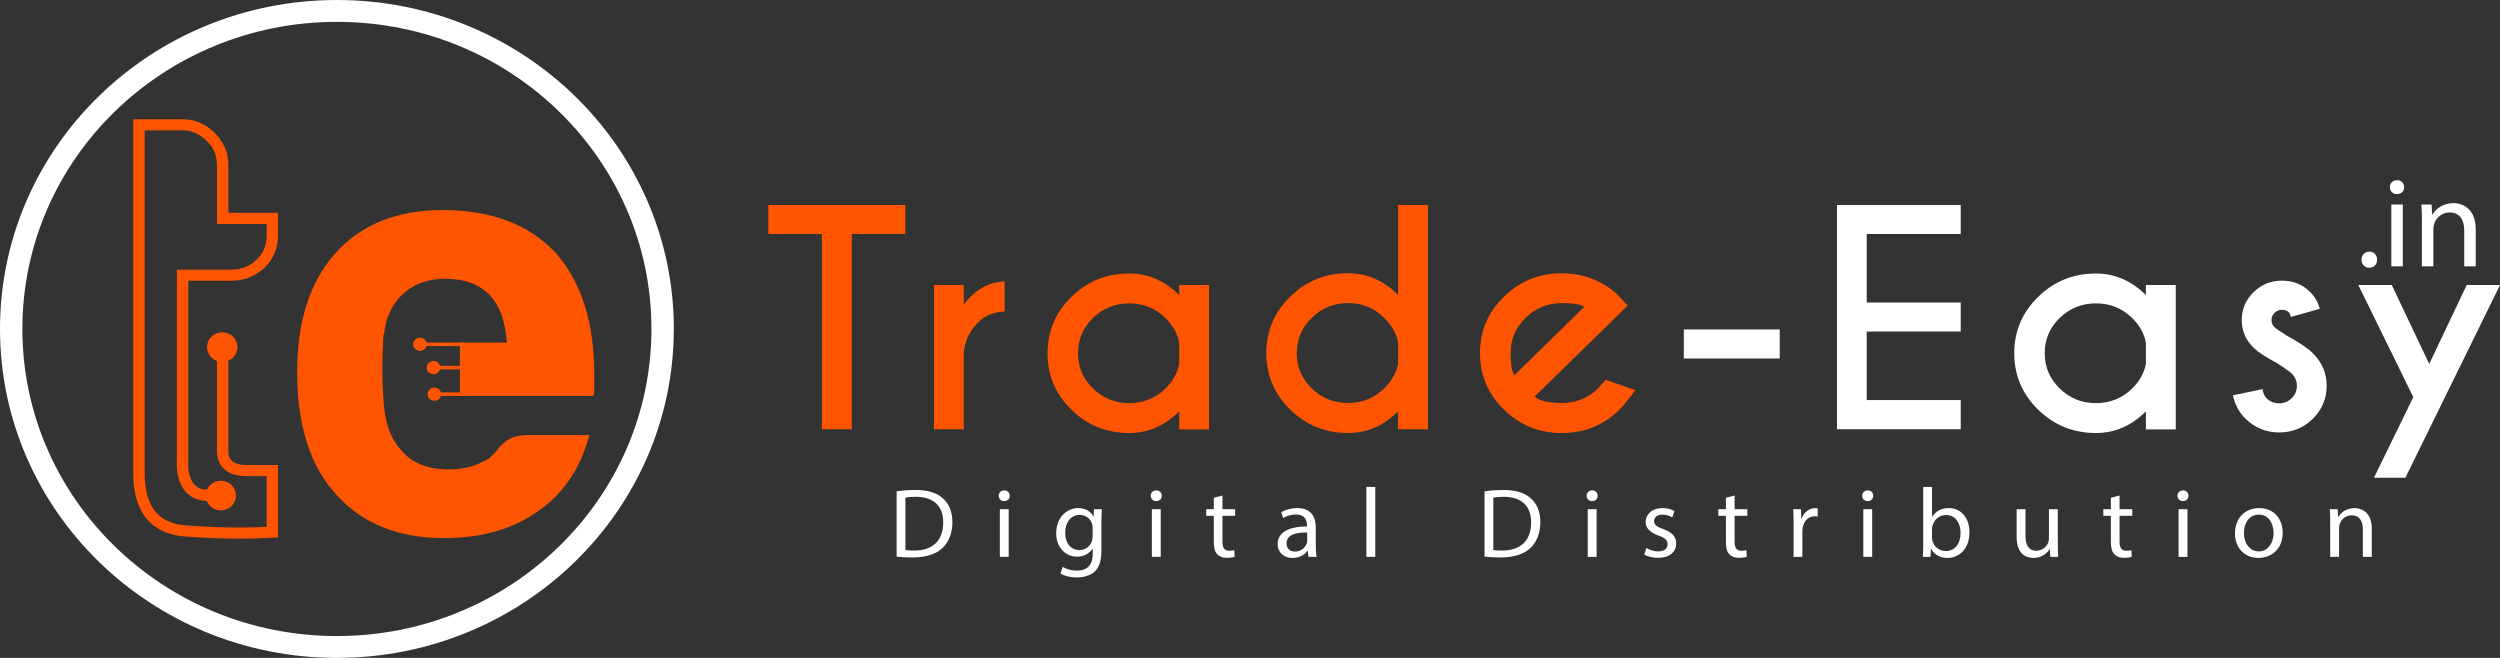
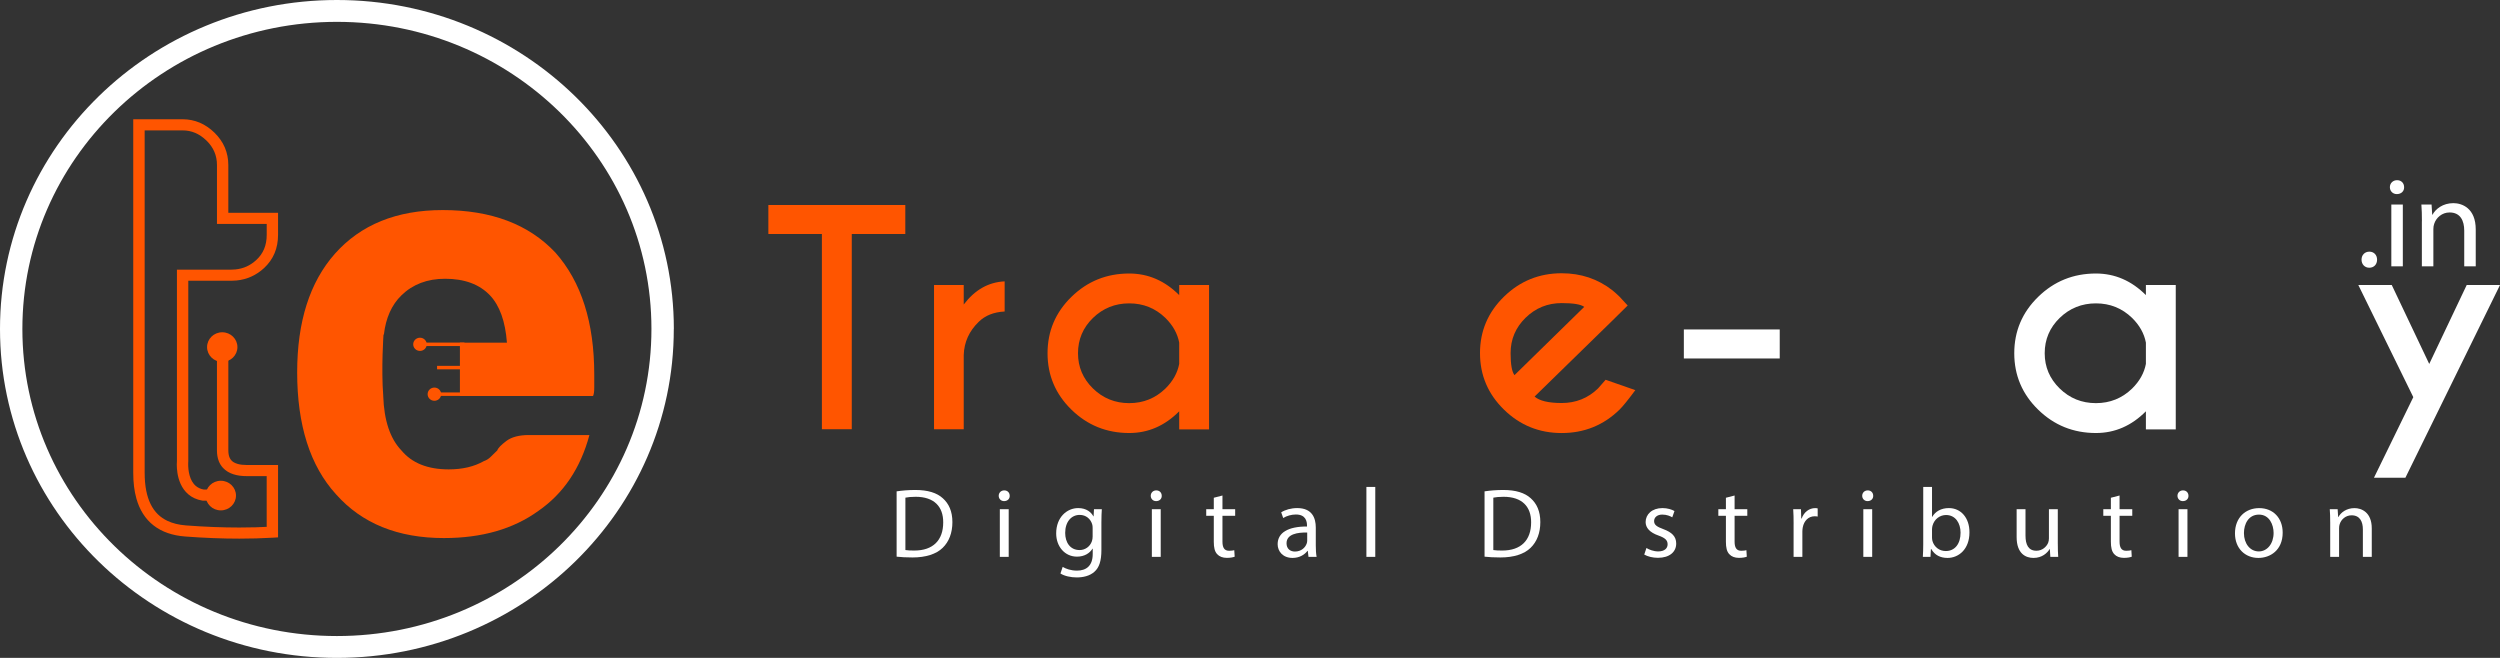
<svg xmlns="http://www.w3.org/2000/svg" width="228" height="60" viewBox="0 0 228 60" fill="none">
  <rect x="0" y="0" width="228" height="60" fill="#333333" stroke="none" />
  <g clip-path="url(#clip0_10_780)">
    <path d="M77.681 21.34V39.145H74.957V21.34H70.075V18.695H82.564V21.34H77.681Z" fill="#FF5500" />
    <path d="M87.894 27.77C88.907 26.433 90.15 25.729 91.624 25.661V28.409C90.638 28.46 89.853 28.771 89.267 29.343C88.385 30.194 87.927 31.208 87.892 32.385V39.147H85.183V25.995H87.892V27.77H87.894Z" fill="#FF5500" />
    <path d="M107.543 26.914V25.995H110.266V39.16H107.543V37.51C106.234 38.83 104.716 39.491 102.986 39.491C100.926 39.491 99.169 38.781 97.716 37.362C96.262 35.943 95.536 34.227 95.536 32.216C95.536 30.205 96.262 28.489 97.716 27.072C99.169 25.653 100.926 24.944 102.986 24.944C104.714 24.946 106.232 25.602 107.543 26.914ZM107.543 33.189V31.245C107.385 30.419 106.968 29.668 106.285 28.995C105.369 28.109 104.269 27.667 102.986 27.667C101.695 27.667 100.593 28.111 99.681 28.995C98.769 29.882 98.314 30.955 98.314 32.216C98.314 33.469 98.769 34.54 99.681 35.431C100.593 36.321 101.695 36.766 102.986 36.766C104.269 36.766 105.369 36.323 106.285 35.437C106.965 34.766 107.385 34.016 107.543 33.189Z" fill="#FF5500" />
-     <path d="M127.506 26.901V18.695H130.229V39.147H127.506V37.51C126.196 38.83 124.673 39.491 122.937 39.491C120.877 39.491 119.12 38.779 117.668 37.356C116.215 35.932 115.488 34.215 115.488 32.204C115.488 30.192 116.215 28.475 117.668 27.054C119.122 25.631 120.879 24.919 122.937 24.919C124.673 24.919 126.196 25.581 127.506 26.901ZM127.506 33.189V31.233C127.348 30.406 126.924 29.657 126.236 28.983C125.328 28.088 124.228 27.64 122.937 27.64C121.646 27.64 120.544 28.088 119.632 28.983C118.72 29.878 118.265 30.951 118.265 32.204C118.265 33.464 118.72 34.538 119.632 35.425C120.544 36.311 121.646 36.753 122.937 36.753C124.228 36.753 125.328 36.311 126.236 35.425C126.924 34.754 127.348 34.007 127.506 33.189Z" fill="#FF5500" />
    <path d="M139.953 36.167C140.406 36.56 141.232 36.755 142.428 36.755C143.72 36.755 144.823 36.313 145.74 35.426C145.853 35.307 146.085 35.044 146.433 34.635L149.142 35.581C148.478 36.475 147.998 37.068 147.701 37.358C146.243 38.781 144.484 39.493 142.424 39.493C140.372 39.493 138.62 38.781 137.162 37.358C135.704 35.934 134.976 34.217 134.976 32.206C134.976 30.194 135.704 28.477 137.162 27.056C138.62 25.633 140.375 24.921 142.424 24.921C144.187 24.921 145.731 25.441 147.058 26.48C147.275 26.659 147.49 26.85 147.699 27.056C147.785 27.14 148.034 27.41 148.444 27.862L147.084 29.205L139.953 36.167ZM144.482 27.987C144.177 27.757 143.492 27.642 142.426 27.642C141.143 27.642 140.046 28.088 139.134 28.979C138.222 29.869 137.767 30.945 137.767 32.206C137.767 33.236 137.885 33.907 138.121 34.213L144.482 27.987Z" fill="#FF5500" />
    <path d="M153.567 30.046H162.311V32.693H153.567V30.046Z" fill="white" />
-     <path d="M178.818 18.695V21.34H170.243V27.59H178.818V30.235H170.243V36.486H178.818V39.145H167.534V18.695H178.818Z" fill="white" />
    <path d="M195.706 26.914V25.995H198.429V39.16H195.706V37.51C194.397 38.83 192.879 39.491 191.149 39.491C189.089 39.491 187.332 38.781 185.881 37.362C184.427 35.943 183.701 34.227 183.701 32.216C183.701 30.205 184.427 28.489 185.881 27.072C187.334 25.653 189.091 24.944 191.149 24.944C192.877 24.946 194.395 25.602 195.706 26.914ZM195.706 33.189V31.245C195.548 30.419 195.13 29.668 194.448 28.995C193.532 28.109 192.432 27.667 191.149 27.667C189.858 27.667 188.756 28.111 187.844 28.995C186.932 29.882 186.477 30.955 186.477 32.216C186.477 33.469 186.932 34.54 187.844 35.431C188.756 36.321 189.858 36.766 191.149 36.766C192.432 36.766 193.532 36.323 194.448 35.437C195.128 34.766 195.548 34.016 195.706 33.189Z" fill="white" />
-     <path d="M206.7 36.321C207.022 36.628 207.407 36.782 207.852 36.782C208.296 36.782 208.678 36.628 208.998 36.321C209.316 36.015 209.476 35.636 209.476 35.184C209.476 34.75 209.318 34.378 209.004 34.071C208.785 33.859 208.319 33.53 207.603 33.086C206.626 32.566 205.931 32.107 205.522 31.706C204.806 31.007 204.448 30.168 204.448 29.189C204.448 28.199 204.806 27.354 205.522 26.651C206.238 25.947 207.102 25.596 208.115 25.596C209.128 25.596 209.969 25.929 210.643 26.593C211.123 27.062 211.429 27.587 211.559 28.164L208.928 28.905C208.867 28.691 208.806 28.551 208.745 28.483C208.587 28.329 208.378 28.253 208.117 28.253C207.856 28.253 207.631 28.345 207.443 28.528C207.256 28.712 207.161 28.931 207.161 29.187C207.161 29.442 207.254 29.66 207.437 29.838C207.603 29.993 207.978 30.252 208.564 30.618C209.647 31.198 210.432 31.727 210.921 32.204C211.768 33.039 212.191 34.032 212.191 35.182C212.191 36.358 211.77 37.362 210.927 38.193C210.085 39.024 209.061 39.439 207.858 39.439C206.662 39.439 205.642 39.022 204.795 38.187C204.21 37.617 203.826 36.905 203.643 36.052L206.339 35.49C206.413 35.883 206.535 36.159 206.7 36.321Z" fill="white" />
    <path d="M219.372 43.569H216.505L220.093 36.22L215.079 25.994H218.129L221.546 33.191L224.963 25.994H228L219.372 43.569Z" fill="white" />
    <path d="M215.372 23.683C215.372 23.253 215.669 22.951 216.086 22.951C216.503 22.951 216.79 23.253 216.79 23.683C216.79 24.102 216.516 24.417 216.074 24.417C215.659 24.415 215.372 24.1 215.372 23.683Z" fill="white" />
    <path d="M219.256 17.073C219.269 17.422 219.006 17.702 218.588 17.702C218.22 17.702 217.957 17.422 217.957 17.073C217.957 16.713 218.23 16.433 218.612 16.433C219.006 16.431 219.256 16.711 219.256 17.073ZM218.089 24.288V18.654H219.138V24.288H218.089Z" fill="white" />
    <path d="M220.879 20.178C220.879 19.596 220.866 19.119 220.83 18.654H221.759L221.818 19.586H221.841C222.128 19.051 222.795 18.527 223.748 18.527C224.546 18.527 225.787 18.991 225.787 20.925V24.288H224.738V21.04C224.738 20.133 224.392 19.376 223.402 19.376C222.711 19.376 222.174 19.853 221.995 20.423C221.947 20.55 221.923 20.725 221.923 20.9V24.288H220.874V20.178H220.879Z" fill="white" />
    <path d="M50.661 23.045C48.228 20.454 44.799 19.158 40.375 19.158C36.173 19.158 32.891 20.491 30.531 23.154C28.246 25.746 27.102 29.347 27.102 33.952C27.102 38.775 28.28 42.483 30.641 45.075C33 47.738 36.282 49.071 40.485 49.071C43.95 49.071 46.825 48.244 49.111 46.586C51.394 45.005 52.944 42.699 53.755 39.676H48.226C47.341 39.676 46.659 39.857 46.181 40.215C45.7 40.577 45.424 40.862 45.351 41.078C45.129 41.294 44.925 41.494 44.742 41.673C44.556 41.854 44.354 41.979 44.133 42.051C43.248 42.555 42.178 42.808 40.925 42.808C39.006 42.808 37.569 42.232 36.611 41.081C35.577 40.001 35.025 38.345 34.951 36.114H34.953C34.755 33.617 34.976 30.515 34.976 30.515L35.01 30.509C35.187 28.997 35.718 27.805 36.611 26.935C37.643 25.927 38.97 25.423 40.592 25.423C42.361 25.423 43.724 25.927 44.685 26.935C45.57 27.87 46.086 29.31 46.233 31.254H41.944V36.114H54.086C54.158 35.97 54.196 35.719 54.196 35.359C54.196 35.289 54.196 35.143 54.196 34.927C54.196 34.711 54.196 34.46 54.196 34.17C54.2 29.417 53.02 25.711 50.661 23.045Z" fill="#FF5500" />
    <path d="M42.359 31.243H38.74V31.56H42.359V31.243Z" fill="#FF5500" />
    <path d="M43.48 33.366H39.861V33.683H43.48V33.366Z" fill="#FF5500" />
    <path d="M43.495 35.791H39.876V36.107H43.495V35.791Z" fill="#FF5500" />
    <path d="M38.919 31.402C38.919 31.735 38.644 32.004 38.302 32.004C37.961 32.004 37.685 31.735 37.685 31.402C37.685 31.069 37.961 30.799 38.302 30.799C38.644 30.799 38.919 31.069 38.919 31.402Z" fill="#FF5500" />
-     <path d="M40.152 33.524C40.152 33.857 39.876 34.127 39.535 34.127C39.193 34.127 38.917 33.857 38.917 33.524C38.917 33.191 39.193 32.922 39.535 32.922C39.876 32.924 40.152 33.193 40.152 33.524Z" fill="#FF5500" />
    <path d="M40.234 35.949C40.234 36.282 39.958 36.552 39.617 36.552C39.276 36.552 38.999 36.282 38.999 35.949C38.999 35.616 39.276 35.346 39.617 35.346C39.958 35.346 40.234 35.616 40.234 35.949Z" fill="#FF5500" />
    <path d="M20.483 44.647H18.537V45.155L18.623 44.655C18.282 44.597 18.046 44.476 17.857 44.316C17.574 44.079 17.393 43.725 17.29 43.351C17.185 42.979 17.162 42.596 17.162 42.356C17.162 42.271 17.164 42.206 17.166 42.16L17.17 42.111V42.101L17.172 42.076V25.606H21.078C21.244 25.606 21.408 25.598 21.573 25.581C22.527 25.489 23.386 25.096 24.09 24.44C24.507 24.053 24.829 23.599 25.042 23.091C25.255 22.583 25.358 22.023 25.358 21.427V19.409H20.823V15.055C20.823 14.492 20.717 13.953 20.507 13.457C20.294 12.959 19.976 12.507 19.565 12.106V12.104C19.156 11.707 18.706 11.396 18.217 11.188C17.728 10.981 17.202 10.876 16.656 10.876H12.152V43.131C12.152 43.995 12.245 44.77 12.437 45.459C12.723 46.49 13.248 47.333 14.012 47.925C14.775 48.517 15.75 48.844 16.89 48.929C18.605 49.058 20.248 49.124 21.819 49.124C22.868 49.124 23.883 49.095 24.869 49.038L25.358 49.009V42.409H22.516C22.183 42.409 21.907 42.374 21.691 42.315C21.526 42.269 21.396 42.21 21.29 42.144C21.134 42.041 21.031 41.924 20.951 41.757C20.873 41.593 20.825 41.37 20.825 41.081V32.543H19.786V41.081C19.786 41.436 19.839 41.767 19.959 42.07C20.05 42.296 20.178 42.502 20.345 42.678C20.593 42.944 20.917 43.135 21.284 43.252C21.651 43.372 22.061 43.423 22.518 43.423H24.322V48.532H24.842L24.81 48.026C23.848 48.084 22.851 48.11 21.823 48.11C20.281 48.11 18.663 48.047 16.974 47.919C16.315 47.87 15.759 47.73 15.293 47.514C14.598 47.187 14.097 46.699 13.741 45.984C13.387 45.27 13.193 44.322 13.193 43.131V11.892H16.656C17.069 11.892 17.444 11.968 17.804 12.12C18.162 12.272 18.503 12.503 18.834 12.823V12.822C19.159 13.14 19.395 13.48 19.552 13.848C19.708 14.216 19.788 14.613 19.788 15.057V20.423H24.324V21.429C24.324 21.912 24.241 22.336 24.086 22.708C23.93 23.082 23.698 23.411 23.38 23.706C22.824 24.22 22.209 24.497 21.471 24.573C21.345 24.586 21.217 24.592 21.084 24.592H16.136V42.051H16.654L16.138 42C16.136 42.012 16.123 42.146 16.123 42.356C16.125 42.759 16.165 43.446 16.471 44.127C16.624 44.466 16.848 44.805 17.176 45.083C17.503 45.362 17.935 45.57 18.451 45.655L18.495 45.663H20.486V44.647H20.483Z" fill="#FF5500" />
    <path d="M21.653 31.655C21.653 32.401 21.033 33.006 20.269 33.006C19.504 33.006 18.885 32.401 18.885 31.655C18.885 30.908 19.504 30.303 20.269 30.303C21.033 30.303 21.653 30.908 21.653 31.655Z" fill="#FF5500" />
    <path d="M21.522 45.196C21.522 45.943 20.902 46.547 20.138 46.547C19.373 46.547 18.754 45.943 18.754 45.196C18.754 44.449 19.373 43.845 20.138 43.845C20.902 43.845 21.522 44.449 21.522 45.196Z" fill="#FF5500" />
    <path d="M60.433 30.001H59.411C59.411 37.738 56.203 44.733 51.011 49.805C45.816 54.875 38.652 58.007 30.727 58.007C22.803 58.007 15.639 54.875 10.444 49.805C5.251 44.733 2.041 37.736 2.041 30.001C2.041 22.264 5.249 15.269 10.442 10.197C15.636 5.127 22.803 1.995 30.727 1.993C38.652 1.993 45.816 5.125 51.011 10.195C56.203 15.267 59.411 22.262 59.411 29.999H60.433H61.455C61.455 21.719 58.015 14.212 52.456 8.786C46.897 3.359 39.208 0 30.727 0C22.244 0 14.556 3.359 8.999 8.786C3.44 14.214 0 21.719 0 30.001C0 38.281 3.44 45.788 8.999 51.214C14.556 56.641 22.244 60.002 30.725 60C39.206 60 46.895 56.641 52.452 51.214C58.011 45.788 61.453 38.281 61.45 30.001H60.433Z" fill="white" />
    <path d="M81.772 44.811C82.259 44.739 82.84 44.686 83.474 44.686C84.624 44.686 85.444 44.947 85.985 45.441C86.537 45.934 86.859 46.636 86.859 47.615C86.859 48.602 86.547 49.41 85.966 49.968C85.387 50.533 84.43 50.84 83.225 50.84C82.655 50.84 82.176 50.813 81.772 50.768V44.811ZM82.572 50.165C82.775 50.2 83.07 50.21 83.381 50.21C85.092 50.21 86.021 49.276 86.021 47.641C86.029 46.214 85.201 45.307 83.51 45.307C83.097 45.307 82.783 45.342 82.572 45.387V50.165Z" fill="white" />
    <path d="M92.085 45.217C92.094 45.486 91.891 45.702 91.569 45.702C91.285 45.702 91.082 45.486 91.082 45.217C91.082 44.939 91.293 44.723 91.588 44.723C91.891 44.723 92.085 44.937 92.085 45.217ZM91.184 50.784V46.436H91.993V50.784H91.184Z" fill="white" />
    <path d="M100.486 46.438C100.467 46.753 100.448 47.102 100.448 47.633V50.157C100.448 51.154 100.246 51.765 99.814 52.141C99.382 52.536 98.757 52.662 98.194 52.662C97.661 52.662 97.072 52.536 96.713 52.302L96.916 51.699C97.211 51.878 97.67 52.041 98.222 52.041C99.049 52.041 99.656 51.619 99.656 50.523V50.037H99.637C99.389 50.443 98.91 50.766 98.22 50.766C97.116 50.766 96.324 49.85 96.324 48.645C96.324 47.172 97.308 46.337 98.329 46.337C99.102 46.337 99.526 46.732 99.717 47.092H99.736L99.772 46.436H100.486V46.438ZM99.648 48.154C99.648 48.018 99.639 47.903 99.601 47.794C99.454 47.335 99.058 46.959 98.47 46.959C97.697 46.959 97.145 47.596 97.145 48.602C97.145 49.455 97.588 50.165 98.46 50.165C98.957 50.165 99.408 49.861 99.582 49.357C99.629 49.221 99.648 49.069 99.648 48.935V48.154Z" fill="white" />
    <path d="M105.95 45.217C105.959 45.486 105.757 45.702 105.434 45.702C105.15 45.702 104.948 45.486 104.948 45.217C104.948 44.939 105.158 44.723 105.453 44.723C105.757 44.723 105.95 44.937 105.95 45.217ZM105.049 50.784V46.436H105.858V50.784H105.049Z" fill="white" />
    <path d="M111.488 45.19V46.438H112.647V47.041H111.488V49.386C111.488 49.924 111.644 50.231 112.095 50.231C112.306 50.231 112.463 50.204 112.565 50.177L112.603 50.77C112.447 50.833 112.198 50.877 111.884 50.877C111.507 50.877 111.204 50.759 111.01 50.543C110.78 50.309 110.698 49.924 110.698 49.412V47.041H110.007V46.438H110.698V45.395L111.488 45.19Z" fill="white" />
    <path d="M119.335 50.784L119.269 50.237H119.242C118.994 50.578 118.515 50.883 117.881 50.883C116.98 50.883 116.521 50.264 116.521 49.634C116.521 48.583 117.477 48.01 119.198 48.018V47.927C119.198 47.567 119.097 46.922 118.187 46.922C117.774 46.922 117.34 47.047 117.028 47.244L116.845 46.724C117.214 46.49 117.746 46.337 118.307 46.337C119.668 46.337 120 47.244 120 48.116V49.741C120 50.118 120.019 50.486 120.074 50.784H119.335ZM119.217 48.567C118.334 48.548 117.332 48.703 117.332 49.546C117.332 50.058 117.681 50.301 118.094 50.301C118.673 50.301 119.042 49.941 119.17 49.573C119.198 49.492 119.217 49.402 119.217 49.322V48.567Z" fill="white" />
    <path d="M124.616 44.408H125.425V50.786H124.616V44.408Z" fill="white" />
    <path d="M135.391 44.811C135.877 44.739 136.459 44.686 137.093 44.686C138.243 44.686 139.062 44.947 139.604 45.441C140.156 45.934 140.478 46.636 140.478 47.615C140.478 48.602 140.166 49.41 139.585 49.968C139.005 50.533 138.049 50.84 136.844 50.84C136.273 50.84 135.795 50.813 135.391 50.768V44.811ZM136.191 50.165C136.393 50.2 136.688 50.21 137 50.21C138.71 50.21 139.639 49.276 139.639 47.641C139.648 46.214 138.82 45.307 137.128 45.307C136.716 45.307 136.402 45.342 136.191 45.387V50.165Z" fill="white" />
-     <path d="M145.704 45.217C145.712 45.486 145.51 45.702 145.188 45.702C144.903 45.702 144.701 45.486 144.701 45.217C144.701 44.939 144.912 44.723 145.207 44.723C145.51 44.723 145.704 44.937 145.704 45.217ZM144.802 50.784V46.436H145.611V50.784H144.802Z" fill="white" />
    <path d="M150.155 49.976C150.393 50.128 150.816 50.29 151.223 50.29C151.81 50.29 152.086 50.002 152.086 49.642C152.086 49.266 151.857 49.058 151.259 48.843C150.458 48.565 150.081 48.133 150.081 47.613C150.081 46.911 150.66 46.337 151.617 46.337C152.067 46.337 152.463 46.463 152.712 46.607L152.51 47.181C152.335 47.074 152.013 46.93 151.6 46.93C151.122 46.93 150.854 47.199 150.854 47.522C150.854 47.882 151.122 48.042 151.701 48.258C152.474 48.546 152.87 48.923 152.87 49.571C152.87 50.334 152.263 50.872 151.206 50.872C150.719 50.872 150.268 50.755 149.955 50.576L150.155 49.976Z" fill="white" />
    <path d="M158.195 45.19V46.438H159.354V47.041H158.195V49.386C158.195 49.924 158.351 50.231 158.802 50.231C159.013 50.231 159.171 50.204 159.272 50.177L159.308 50.77C159.152 50.833 158.903 50.877 158.589 50.877C158.212 50.877 157.909 50.759 157.715 50.543C157.485 50.309 157.403 49.924 157.403 49.412V47.041H156.712V46.438H157.403V45.395L158.195 45.19Z" fill="white" />
    <path d="M163.577 47.794C163.577 47.281 163.569 46.841 163.54 46.438H164.247L164.275 47.292H164.311C164.513 46.708 164.999 46.34 165.543 46.34C165.636 46.34 165.699 46.348 165.772 46.366V47.111C165.69 47.092 165.606 47.084 165.496 47.084C164.926 47.084 164.521 47.506 164.412 48.098C164.393 48.205 164.376 48.332 164.376 48.466V50.784H163.575V47.794H163.577Z" fill="white" />
    <path d="M170.836 45.217C170.845 45.486 170.642 45.702 170.32 45.702C170.036 45.702 169.833 45.486 169.833 45.217C169.833 44.939 170.044 44.723 170.339 44.723C170.644 44.723 170.836 44.937 170.836 45.217ZM169.935 50.784V46.436H170.744V50.784H169.935Z" fill="white" />
    <path d="M175.363 50.784C175.382 50.488 175.399 50.048 175.399 49.661V44.406H176.2V47.137H176.219C176.503 46.652 177.019 46.337 177.737 46.337C178.841 46.337 179.623 47.236 179.614 48.556C179.614 50.111 178.611 50.883 177.617 50.883C176.973 50.883 176.459 50.64 176.126 50.066H176.098L176.061 50.784H175.363ZM176.2 49.042C176.2 49.141 176.219 49.239 176.237 49.33C176.393 49.877 176.863 50.255 177.451 50.255C178.298 50.255 178.803 49.583 178.803 48.585C178.803 47.713 178.344 46.969 177.478 46.969C176.926 46.969 176.41 47.337 176.246 47.94C176.227 48.03 176.2 48.137 176.2 48.262V49.042Z" fill="white" />
    <path d="M187.673 49.599C187.673 50.048 187.682 50.445 187.709 50.784H186.991L186.945 50.075H186.926C186.715 50.424 186.245 50.883 185.453 50.883C184.754 50.883 183.917 50.506 183.917 48.978V46.436H184.726V48.843C184.726 49.669 184.983 50.227 185.721 50.227C186.264 50.227 186.641 49.858 186.789 49.509C186.835 49.392 186.862 49.248 186.862 49.104V46.436H187.671V49.599H187.673Z" fill="white" />
    <path d="M193.304 45.19V46.438H194.463V47.041H193.304V49.386C193.304 49.924 193.46 50.231 193.911 50.231C194.122 50.231 194.28 50.204 194.381 50.177L194.416 50.77C194.261 50.833 194.012 50.877 193.698 50.877C193.321 50.877 193.018 50.759 192.824 50.543C192.594 50.309 192.512 49.924 192.512 49.412V47.041H191.821V46.438H192.512V45.395L193.304 45.19Z" fill="white" />
    <path d="M199.588 45.217C199.596 45.486 199.394 45.702 199.072 45.702C198.787 45.702 198.585 45.486 198.585 45.217C198.585 44.939 198.796 44.723 199.091 44.723C199.394 44.723 199.588 44.937 199.588 45.217ZM198.686 50.784V46.436H199.495V50.784H198.686Z" fill="white" />
    <path d="M208.18 48.575C208.18 50.183 207.04 50.883 205.964 50.883C204.759 50.883 203.83 50.021 203.83 48.647C203.83 47.193 204.805 46.34 206.038 46.34C207.314 46.34 208.18 47.246 208.18 48.575ZM204.647 48.62C204.647 49.573 205.208 50.29 206 50.29C206.773 50.29 207.352 49.581 207.352 48.602C207.352 47.865 206.975 46.932 206.019 46.932C205.06 46.932 204.647 47.794 204.647 48.62Z" fill="white" />
    <path d="M212.513 47.615C212.513 47.166 212.505 46.798 212.475 46.438H213.193L213.24 47.156H213.259C213.48 46.743 213.994 46.34 214.731 46.34C215.348 46.34 216.305 46.699 216.305 48.191V50.786H215.494V48.281C215.494 47.58 215.226 46.996 214.464 46.996C213.931 46.996 213.516 47.364 213.379 47.804C213.343 47.903 213.324 48.038 213.324 48.172V50.786H212.515V47.615H212.513Z" fill="white" />
  </g>
  <defs>
    <clipPath id="clip0_10_780">
      <rect width="228" height="60" fill="white" />
    </clipPath>
  </defs>
</svg>